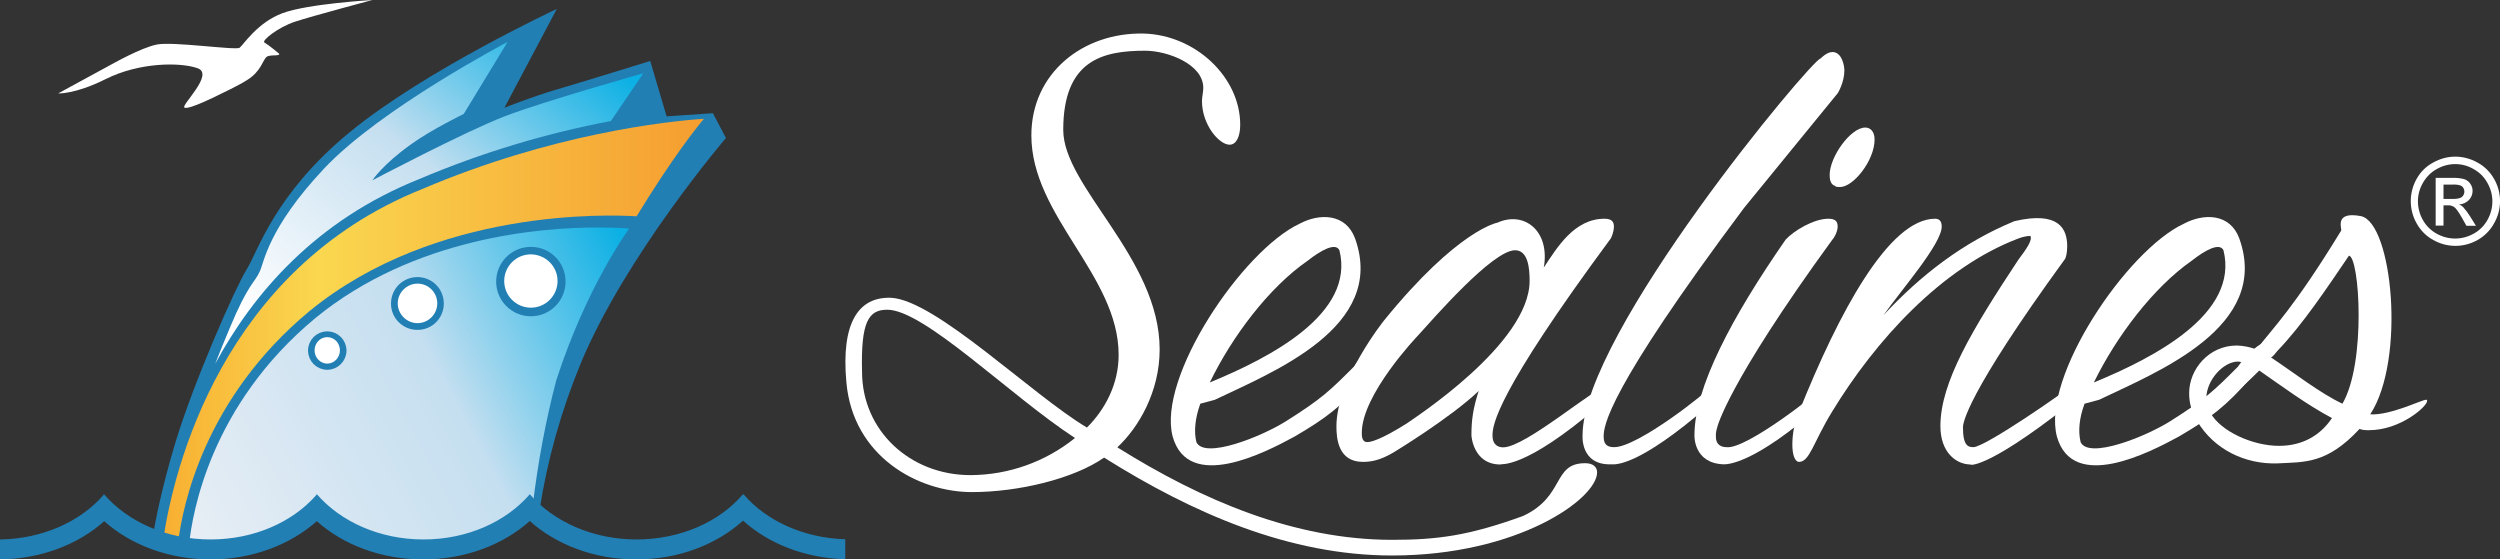
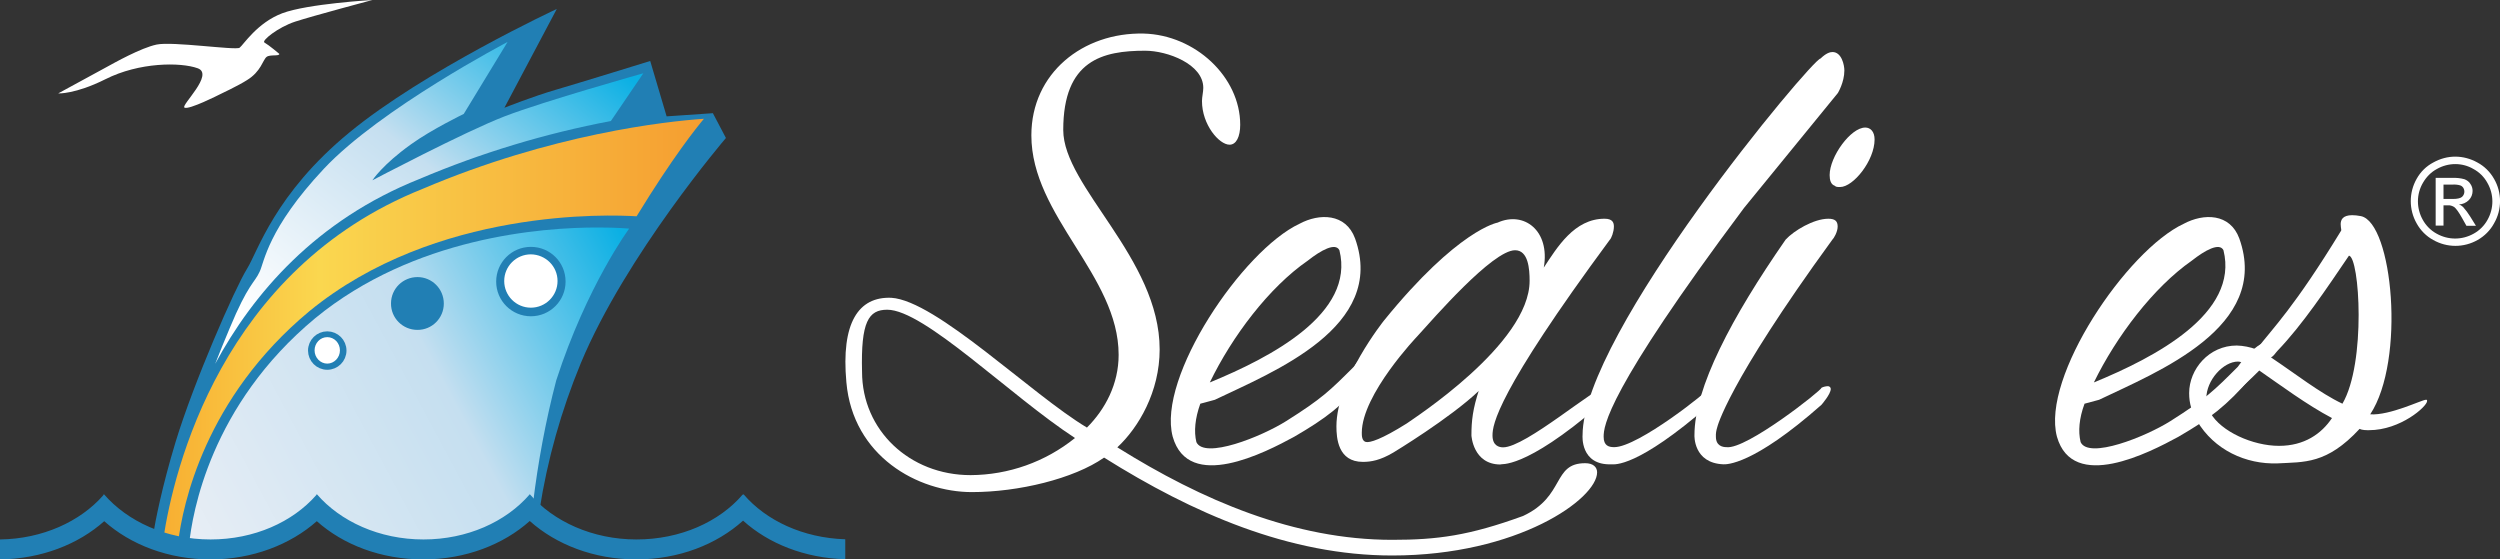
<svg xmlns="http://www.w3.org/2000/svg" xmlns:xlink="http://www.w3.org/1999/xlink" version="1.1" id="Livello_1" x="0px" y="0px" viewBox="0 0 1340.7 300" style="enable-background:new 0 0 1340.7 300;" xml:space="preserve">
  <rect x="0" y="0" width="1340.7" height="300" fill="#333333" stroke="none" />
  <style type="text/css">
	.st0{fill:#217FB4;}
	.st1{clip-path:url(#SVGID_2_);}
	.st2{fill:url(#SVGID_3_);}
	.st3{clip-path:url(#SVGID_5_);}
	.st4{fill:url(#SVGID_6_);}
	.st5{clip-path:url(#SVGID_8_);}
	.st6{fill:url(#SVGID_9_);}
	.st7{fill:#FFFFFF;}
	.st8{fill:none;stroke:#217FB4;stroke-width:4.82;stroke-miterlimit:10;}
</style>
  <g>
    <path class="st0" d="M169.6,269l0.3-0.5c12.5,14.6,33.4,24.3,57.2,24.3c23.5,0,44.3-9.5,56.9-24l0.2-0.3c1.6,1.9,3.3,3.6,5.1,5.3   c4.2-27.2,11.7-53.7,22.2-79.1C335.6,136.8,389.3,74,389.3,74l-7-13.3l-24.8,1.7l-8.8-29.7c0,0-37.8,11.7-50.5,15.4   c-12.7,3.7-27.7,9.7-27.7,9.7l28.1-53c0,0-70.9,33-111.3,66.3c-40,32.9-49.1,63.9-54.8,73c-6.5,10.4-28.6,60.9-38.3,92.8   c-7.4,24.4-10.9,42.6-12.1,50c9.8,3.9,20.3,6,30.8,5.9C136.3,292.9,157,283.4,169.6,269" />
    <g>
      <defs>
        <path id="SVGID_1_" d="M173.7,90.5c-30.3,32.3-32,50.3-34.5,55.3c-2.8,6.1-6.1,6.3-16.1,30.4c-2.6,6.1-5.2,12.6-7.7,18.9     c20.4-37.8,54.1-77,109.5-99.1c33-14,67.4-24.4,102.7-31.1L345,39.3c0,0-53.1,14.9-74.4,23.1c-21.3,8.2-70.9,34.3-70.9,34.3     s5.3-8.3,20.7-19.3c11.1-8,28.3-16.3,28.3-16.3l23.5-38.6C272.2,22.5,204,58.2,173.7,90.5" />
      </defs>
      <clipPath id="SVGID_2_">
        <use xlink:href="#SVGID_1_" style="overflow:visible;" />
      </clipPath>
      <g class="st1">
        <linearGradient id="SVGID_3_" gradientUnits="userSpaceOnUse" x1="510.172" y1="-202.707" x2="511.363" y2="-202.707" gradientTransform="matrix(152.826 -195.608 195.608 152.826 -38191.5 131016.055)">
          <stop offset="0" style="stop-color:#FFFFFF" />
          <stop offset="0.21" style="stop-color:#FFFFFF" />
          <stop offset="0.63" style="stop-color:#C5DFF0" />
          <stop offset="0.98" style="stop-color:#0BB0E4" />
          <stop offset="1" style="stop-color:#0BB0E4" />
        </linearGradient>
        <polygon class="st2" points="31.5,129.7 202.3,-88.9 428.7,87.9 257.9,306.6    " />
      </g>
    </g>
    <g>
      <defs>
        <path id="SVGID_4_" d="M226.6,101.3C118.6,144.5,93.1,252.3,87.6,288.9c2.6,0.8,5.3,1.5,7.9,2.1c2.5-20.3,14.3-77.5,70.4-124.1     c67.7-55.5,161.2-51.8,175.5-50.9c19.5-31.9,32.4-47.9,36.1-52.3C357.1,65.1,295.9,71.8,226.6,101.3" />
      </defs>
      <clipPath id="SVGID_5_">
        <use xlink:href="#SVGID_4_" style="overflow:visible;" />
      </clipPath>
      <g class="st3">
        <linearGradient id="SVGID_6_" gradientUnits="userSpaceOnUse" x1="507.183" y1="-201.855" x2="508.373" y2="-201.855" gradientTransform="matrix(245.56 0 0 245.56 -124457.484 49744.949)">
          <stop offset="0" style="stop-color:#F8AE31" />
          <stop offset="0.29" style="stop-color:#FAD74F" />
          <stop offset="1" style="stop-color:#F59D30" />
        </linearGradient>
        <rect x="87.6" y="63.7" class="st4" width="289.9" height="227.3" />
      </g>
    </g>
    <g>
      <defs>
        <path id="SVGID_7_" d="M169.1,170.6c-56.3,46.7-66,104.7-67.7,121.5c3.8,0.5,7.7,0.8,11.5,0.8c23.4,0,44.1-9.5,56.7-23.8l0.3-0.5     c12.5,14.6,33.4,24.3,57.2,24.3c23.5,0,44.3-9.5,56.9-24l0.2-0.3c0.5,0.6,1,1.1,1.6,1.7c2.7-22.3,6.8-44.5,12.5-66.3     c16.4-50.7,39.1-81.4,39.1-81.4s-6.1-0.6-16.4-0.6C290.1,121.9,221.9,127.3,169.1,170.6" />
      </defs>
      <clipPath id="SVGID_8_">
        <use xlink:href="#SVGID_7_" style="overflow:visible;" />
      </clipPath>
      <g class="st5">
        <linearGradient id="SVGID_9_" gradientUnits="userSpaceOnUse" x1="508.669" y1="-202.714" x2="509.859" y2="-202.714" gradientTransform="matrix(215.324 -114.49 114.49 215.324 -86229.172 102162.375)">
          <stop offset="0" style="stop-color:#E8EEF5" />
          <stop offset="0.56" style="stop-color:#C5DFF0" />
          <stop offset="0.98" style="stop-color:#0BB0E4" />
          <stop offset="1" style="stop-color:#0BB0E4" />
        </linearGradient>
        <polygon class="st6" points="30.5,159.6 285.3,24.1 408.2,255.2 153.4,390.6    " />
      </g>
    </g>
    <path class="st0" d="M398.7,265l-0.2,0.4l-0.2-0.2c-12.5,14.6-33.3,24.1-57,24.1c-23.6,0-44.6-9.7-57.2-24.3l-0.2,0.3   c-12.6,14.5-33.3,24-56.8,24c-23.7,0-44.6-9.7-57.2-24.3l-0.3,0.5c-12.6,14.4-33.2,23.8-56.7,23.8c-23.7,0-44.6-9.7-57.2-24.3   l-0.4,0.7C43,279.7,22.8,289,0,289.3V300c22.2-0.3,42-8.1,55.9-20.5C70,292.1,90.3,300,112.9,300s42.9-8,57-20.5   c14.1,12.6,34.4,20.5,57.1,20.5s43-8,57.1-20.6c14.1,12.6,34.4,20.6,57.1,20.6c22.8,0,43.1-8,57.3-20.8   c13.6,12.3,33,20.1,54.8,20.7v-10.7C430.7,288.5,410.8,279.2,398.7,265" />
    <path class="st7" d="M31.2,50.1c0,0,9.1,0.5,25.3-7.6c18.2-9.2,40.3-9.2,49.5-5.9c9.1,3.2-9.1,19.9-7.1,21.1c2.3,1.4,18.8-7,18.8-7   s10.4-4.9,14.7-7.7c7.7-4.7,8.5-10.9,10.6-12.5c1.8-1.4,6.9-0.2,6.8-1.6c0,0-5.4-4.6-8-6.1c-1.7-0.9,7.3-8.2,16.5-11.2   S199.7,0,199.7,0S165,2,151.4,7.1c-13.5,5.1-20.9,17-22.9,18.5s-36-3.5-44.5-1.7S61.3,33.7,57.1,36S31.2,50.1,31.2,50.1" />
-     <path class="st7" d="M300.9,151c0,8.9-7.2,16.2-16.2,16.2c-8.9,0-16.2-7.2-16.2-16.2c0-8.9,7.2-16.2,16.2-16.2c0,0,0,0,0,0   C293.7,134.8,300.9,142,300.9,151C300.9,151,300.9,151,300.9,151" />
    <path class="st8" d="M300.9,151c0,8.9-7.2,16.2-16.2,16.2c-8.9,0-16.2-7.2-16.2-16.2c0-8.9,7.2-16.2,16.2-16.2c0,0,0,0,0,0   C293.7,134.8,300.9,142,300.9,151C300.9,151,300.9,151,300.9,151z" />
    <path class="st7" d="M235.6,162.8c0,6.5-5.3,11.8-11.8,11.7c-6.5,0-11.8-5.3-11.7-11.8c0-6.5,5.3-11.7,11.8-11.7   C230.3,151,235.6,156.2,235.6,162.8C235.6,162.8,235.6,162.8,235.6,162.8" />
    <path class="st8" d="M235.6,162.8c0,6.5-5.3,11.8-11.8,11.7c-6.5,0-11.8-5.3-11.7-11.8c0-6.5,5.3-11.7,11.8-11.7   C230.3,151,235.6,156.2,235.6,162.8C235.6,162.8,235.6,162.8,235.6,162.8z" />
    <path class="st7" d="M183.4,188c0,4.4-3.6,7.9-7.9,7.9c-4.4,0-7.9-3.6-7.9-7.9c0-4.4,3.6-7.9,7.9-7.9c0,0,0,0,0,0   C179.8,180.1,183.4,183.6,183.4,188C183.4,188,183.4,188,183.4,188" />
    <path class="st8" d="M183.4,188c0,4.4-3.6,7.9-7.9,7.9c-4.4,0-7.9-3.6-7.9-7.9c0-4.4,3.6-7.9,7.9-7.9c0,0,0,0,0,0   C179.8,180.1,183.4,183.6,183.4,188C183.4,188,183.4,188,183.4,188z" />
    <path class="st0" d="M302.6,150.7c0,9.9-8,17.9-17.8,17.9c-9.9,0-17.9-8-17.9-17.8c0-9.9,8-17.9,17.8-17.9c0,0,0,0,0,0   C294.6,132.9,302.6,140.8,302.6,150.7C302.6,150.7,302.6,150.7,302.6,150.7" />
    <path class="st7" d="M299,150.7c0,7.9-6.4,14.3-14.3,14.3c-7.9,0-14.3-6.4-14.3-14.3s6.4-14.3,14.3-14.3c0,0,0,0,0,0   C292.6,136.5,299,142.8,299,150.7" />
    <path class="st0" d="M237.4,162.7c0,7.5-6,13.5-13.5,13.5c-7.5,0-13.5-6-13.5-13.5s6-13.5,13.5-13.5c0,0,0,0,0,0   C231.4,149.2,237.4,155.2,237.4,162.7L237.4,162.7" />
-     <path class="st7" d="M234.5,162.7c0,5.8-4.8,10.6-10.6,10.6s-10.6-4.8-10.6-10.6c0-5.8,4.8-10.6,10.6-10.6   C229.7,152.1,234.5,156.8,234.5,162.7C234.5,162.7,234.5,162.7,234.5,162.7" />
    <path class="st0" d="M185.3,187.9c0,5.4-4.4,9.8-9.8,9.9c-5.4,0-9.8-4.4-9.9-9.8c0-5.4,4.4-9.8,9.8-9.9c0,0,0,0,0,0   C180.9,178.1,185.3,182.5,185.3,187.9" />
    <path class="st7" d="M182.3,187.9c0,3.9-3.1,7.1-6.8,7.1s-6.8-3.2-6.8-7.1s3-7.1,6.8-7.1S182.3,184,182.3,187.9" />
  </g>
  <g>
    <path class="st7" d="M582.9,229.3c9.9-9.9,17-23.4,17-39c0-42.6-46.8-74.4-46.8-117.7c0-33.4,27.7-55.3,60.2-54.6   c27.7,0.7,51.8,23.3,51.8,48.9c0,6.4-2.1,10.7-5.7,10.7c-5.6,0-14.8-10.7-14.8-23.4c0-2.2,0.7-4.9,0.7-7.1   c0-12.7-19.2-19.9-31.2-19.9c-22.7,0-43.9,5-43.9,42.5c0,30.5,51.7,68.8,51.7,117.7c0,22.7-11.3,41.9-22.7,52.5   c45.4,28.4,95,49.6,147.4,49.6c24.1,0,41.1-2.2,70.2-12.8c22.7-10.6,15.6-28.3,33.3-28.3c4.3,0,6.4,2.1,6.4,4.9   c0,14.2-42.5,44.6-109.9,44.6c-55.3,0-107-22.7-154.5-52.5c-16.3,11.4-46,18.5-70.9,18.5c-29,0-63.8-19.2-67.3-58.9   c-2.9-31.8,6.4-46,24.1-45.3C502.1,161.2,553.1,211.5,582.9,229.3 M520.5,254.8c20.4-0.1,40.1-7.1,56-19.9   c-34.8-22.7-80.8-68.8-100.7-68.8c-10,0-14.2,6.4-13.5,33.3C462.3,230.7,487.8,254.8,520.5,254.8" />
    <path class="st7" d="M741.6,183.9c2.1,1.4-3.6,12-8.5,18.4c-13.5,15.6-22,22-39,31.9c-15.6,8.5-56.7,29.8-65.2,0   c-8.5-31.9,37.6-100,68-114.2c10.6-5.7,24.8-5.7,29.8,7.9c17,47.5-43.9,71.5-75.2,86.5c-2.8,0.7-4.9,1.4-7.8,2.1   c-2.8,7.8-3.5,14.9-2.1,20.6c4.3,9.3,34.7-2.8,48.2-11.3c19.2-12.1,23.4-16.3,36.2-29.1C730.3,190.3,738.8,182.5,741.6,183.9    M648.8,205.1c32.6-13.4,78-36.9,69.5-70.9c-2.1-4.3-9.9,0-17,5.6C680.6,154.1,660.8,180.3,648.8,205.1" />
    <path class="st7" d="M800.4,233.5c0,5.6,3.6,6.4,5.7,6.4c12.1,0,49.6-32.6,55.3-32.6c0.8,0.1,1.3,0.7,1.4,1.4   c0,2.8-4.9,8.5-4.9,8.5c-41.1,35.4-53.2,31.2-53.2,31.9c-14.8,0-15.6-15.6-15.6-15.6c0-7.8,0.7-14.2,4.2-24.8v0.7   c-15.6,14.9-46.1,33.3-46.1,33.3c-7.1,4.2-12,5-16.3,5c-13.4,0-14.2-12.8-14.2-19.1c0-24.8,25.5-56.7,25.5-56.7   c39.7-48.9,60.9-52.5,60.9-52.5c14.2-6.4,28.3,4.3,24.8,24.1c7.1-10.7,16.3-26.2,32.6-26.2c4.3,0,5,2.1,5,4.2   c0,2.9-1.4,6.4-2.2,7.1C802.6,210.8,800.4,227.8,800.4,233.5 M820.3,150.6c0-6.4-0.7-16.4-7.8-16.4c-12.1,0-44,36.9-52.4,46.1   c0,0-29.8,31.2-29.8,51.8c0,1.4,0,4.3,2.1,4.9s8.5-1.4,22-9.9C757.2,225,820.3,184.6,820.3,150.6" />
    <path class="st7" d="M860,234.2c0,4.9,2.8,5.6,5.7,5.6c12.8,0,51.1-30.5,51.1-31.9c0.7-0.8,4.9-1.4,4.9,0.7   c0.7,4.3-4.9,8.5-4.9,8.5c-39,34-51.1,31.9-52.5,31.9c-17,0.7-15.6-15.6-15.6-15.6c0-54.6,123.3-202,127.6-202   c2.9-2.8,5-3.5,6.4-3.5c5,0,6.4,7.1,6.4,9.9c0,6.4-3.5,12.1-3.5,12.1l-50.3,61.6C861.5,210.2,860,228.6,860,234.2" />
    <path class="st7" d="M980.5,117.3c3.6,0,5,1.3,5,4.2s-2.1,6.4-2.9,7.1c-56.7,77.9-61.7,100.6-61.7,100.6c-0.5,1.6-0.8,3.3-0.7,5   c0,4.9,3.6,5.6,5.7,5.6c10.6,1.4,51-30.5,51-31.9c1.1-0.5,2.3-0.8,3.5-0.8c0.8,0.1,1.4,0.7,1.4,1.5c0,2.8-5,8.5-5,8.5   c-36.9,32.6-51,31.9-52.5,31.9c-16.3-0.6-15.6-15.6-15.6-15.6c0-25.5,19.9-63.1,48.9-104.9C962,123.7,972.7,117.3,980.5,117.3    M981.2,93.9c0-9.9,11.3-25.5,19.1-25.5c2.8,0,5,2.2,5,6.4c0,11.3-11.4,25.5-18.5,25.5c-1.4,0-2.2,0-2.9-0.7   C981.9,98.9,981.2,96.7,981.2,93.9" />
-     <path class="st7" d="M1113,207.3c0.8,0.1,1.4,0.7,1.4,1.4c0,2.8-5,8.5-5,8.5c-46.1,36.2-53.9,31.9-52.5,31.9   c-7.8,0-16.3-6.4-16.3-20.6c0-23.4,17-51.7,41.8-89.2c4.3-5.7,7.8-10.7,6.4-12.8c-2.2,0.1-4.3,0.6-6.4,1.4   c-41.1,15.6-76.5,54.5-99.9,92.9c-10,16.3-12,26.9-17.7,26.9c-2.1,0-3.6-3.5-3.6-9.2c0-6.1,1.2-12.1,3.6-17.7   c21.3-53.2,48.2-103.5,73-103.5c2.8,0,3.5,2.1,3.5,4.2c0,9.2-21.2,33.4-31.2,47.5c19.8-21.3,42.5-39,70.2-50.4   c24.1-5.6,28.3,4.3,28.3,13.5c0,3.5-0.7,6.4-1.4,7.1c-53.1,73-54.5,87.9-54.5,90c0,9.9,2.8,10.6,5.6,10.6   c6.4,0,51.1-31.2,51.1-31.9C1110.6,207.5,1111.8,207.2,1113,207.3" />
    <path class="st7" d="M1215.8,183.9c2.1,1.4-3.5,12-8.5,18.4c-13.5,15.6-22,22-39,31.9c-15.6,8.5-56.7,29.8-65.2,0   c-8.5-31.9,37.5-100,68-114.2c10.7-5.7,24.8-5.7,29.8,7.9c17,47.5-43.9,71.5-75.2,86.5c-2.8,0.7-5,1.4-7.8,2.1   c-2.9,7.8-3.5,14.9-2.1,20.6c4.3,9.3,34.7-2.8,48.2-11.3c19.1-12.1,23.3-16.3,36.1-29.1C1204.4,190.3,1212.9,182.5,1215.8,183.9    M1122.9,205.1c32.6-13.4,78-36.9,69.5-70.9c-2.1-4.3-9.9,0-17,5.6C1154.9,154.1,1135,180.3,1122.9,205.1" />
    <path class="st7" d="M1174,210.8c0-12.8,10.6-25.5,25.5-25.5c3.6,0.1,7.2,0.8,10.6,2.1c9.2-12,19.9-22,45.4-63.7   c0.7-0.7-4.2-10.6,10.6-7.8c17,3.5,24.1,77.3,5,106.3c10.6,0.7,27.7-7.8,29.8-7.8c0.7,0,0.7,0,0.7,0.7c0,2.8-14.2,15.6-31.2,15.6   c-1.4,0-3.6,0-5-0.7c-17.7,19.1-29.8,17.7-44,18.5c-17,0.6-34-7.2-43.2-22.8C1175.4,220.8,1174,216.5,1174,210.8 M1200.2,193.9   c-7.8,0-17,9.9-17,19.8c-0.1,1.2,0.1,2.5,0.7,3.6c4.9-6.4,12.7-14.9,19.8-22.7C1202.3,194.6,1201.6,193.9,1200.2,193.9    M1185.4,221.4c5.6,10,22.7,17.7,36.8,17.7c13.5,0,22.7-6.4,28.4-14.9c-13.5-7.1-27.7-17.7-39-25.5   C1202.3,208,1192.4,216.5,1185.4,221.4 M1217.9,191.7c12.8,8.5,26.2,19.1,38.3,24.8c12.8-21.9,9.2-78.6,3.5-79.4   c-12.1,17.8-24.8,36.9-38.3,51C1220.1,189.5,1219.4,190.9,1217.9,191.7" />
    <path class="st7" d="M1316.7,84c4.1,0,8.2,1.1,11.8,3.1c3.8,2,6.9,5.1,9,8.8c4.3,7.4,4.3,16.5,0,23.9c-2,3.7-5.1,6.8-8.8,8.9   c-7.4,4.2-16.4,4.2-23.8,0c-3.7-2-6.8-5.1-8.9-8.9c-4.2-7.4-4.2-16.5,0-23.9c2.1-3.8,5.2-6.8,9-8.8   C1308.6,85.1,1312.6,84,1316.7,84 M1316.7,88c-3.4,0-6.8,0.9-9.8,2.6c-3.2,1.7-5.7,4.3-7.5,7.4c-3.6,6.1-3.6,13.7-0.1,19.9   c1.7,3.1,4.3,5.7,7.4,7.4c6.2,3.5,13.7,3.5,19.9,0c3.1-1.7,5.7-4.3,7.4-7.4c3.5-6.2,3.5-13.7-0.1-19.9c-1.7-3.1-4.3-5.7-7.5-7.4   C1323.5,88.9,1320.2,88,1316.7,88 M1306.2,121.2V95.4h8.8c2.2-0.1,4.4,0.1,6.6,0.7c1.3,0.5,2.5,1.3,3.2,2.5   c0.8,1.1,1.2,2.4,1.2,3.8c0,1.8-0.7,3.6-2,4.9c-1.4,1.4-3.3,2.3-5.3,2.3c0.8,0.3,1.5,0.8,2.2,1.4c1.4,1.6,2.7,3.3,3.8,5.1l3.1,5   h-5.1l-2.3-4.1c-1.8-3.2-3.2-5.2-4.3-6c-1-0.6-2.2-1-3.3-0.9h-2.4v10.9H1306.2z M1310.4,106.7h5c2.4,0,4.1-0.4,4.9-1.1   c1.4-1.2,1.7-3.3,0.7-4.9c-0.4-0.6-1-1.1-1.7-1.3c-1.4-0.4-2.8-0.5-4.2-0.4h-4.7L1310.4,106.7z" />
  </g>
</svg>